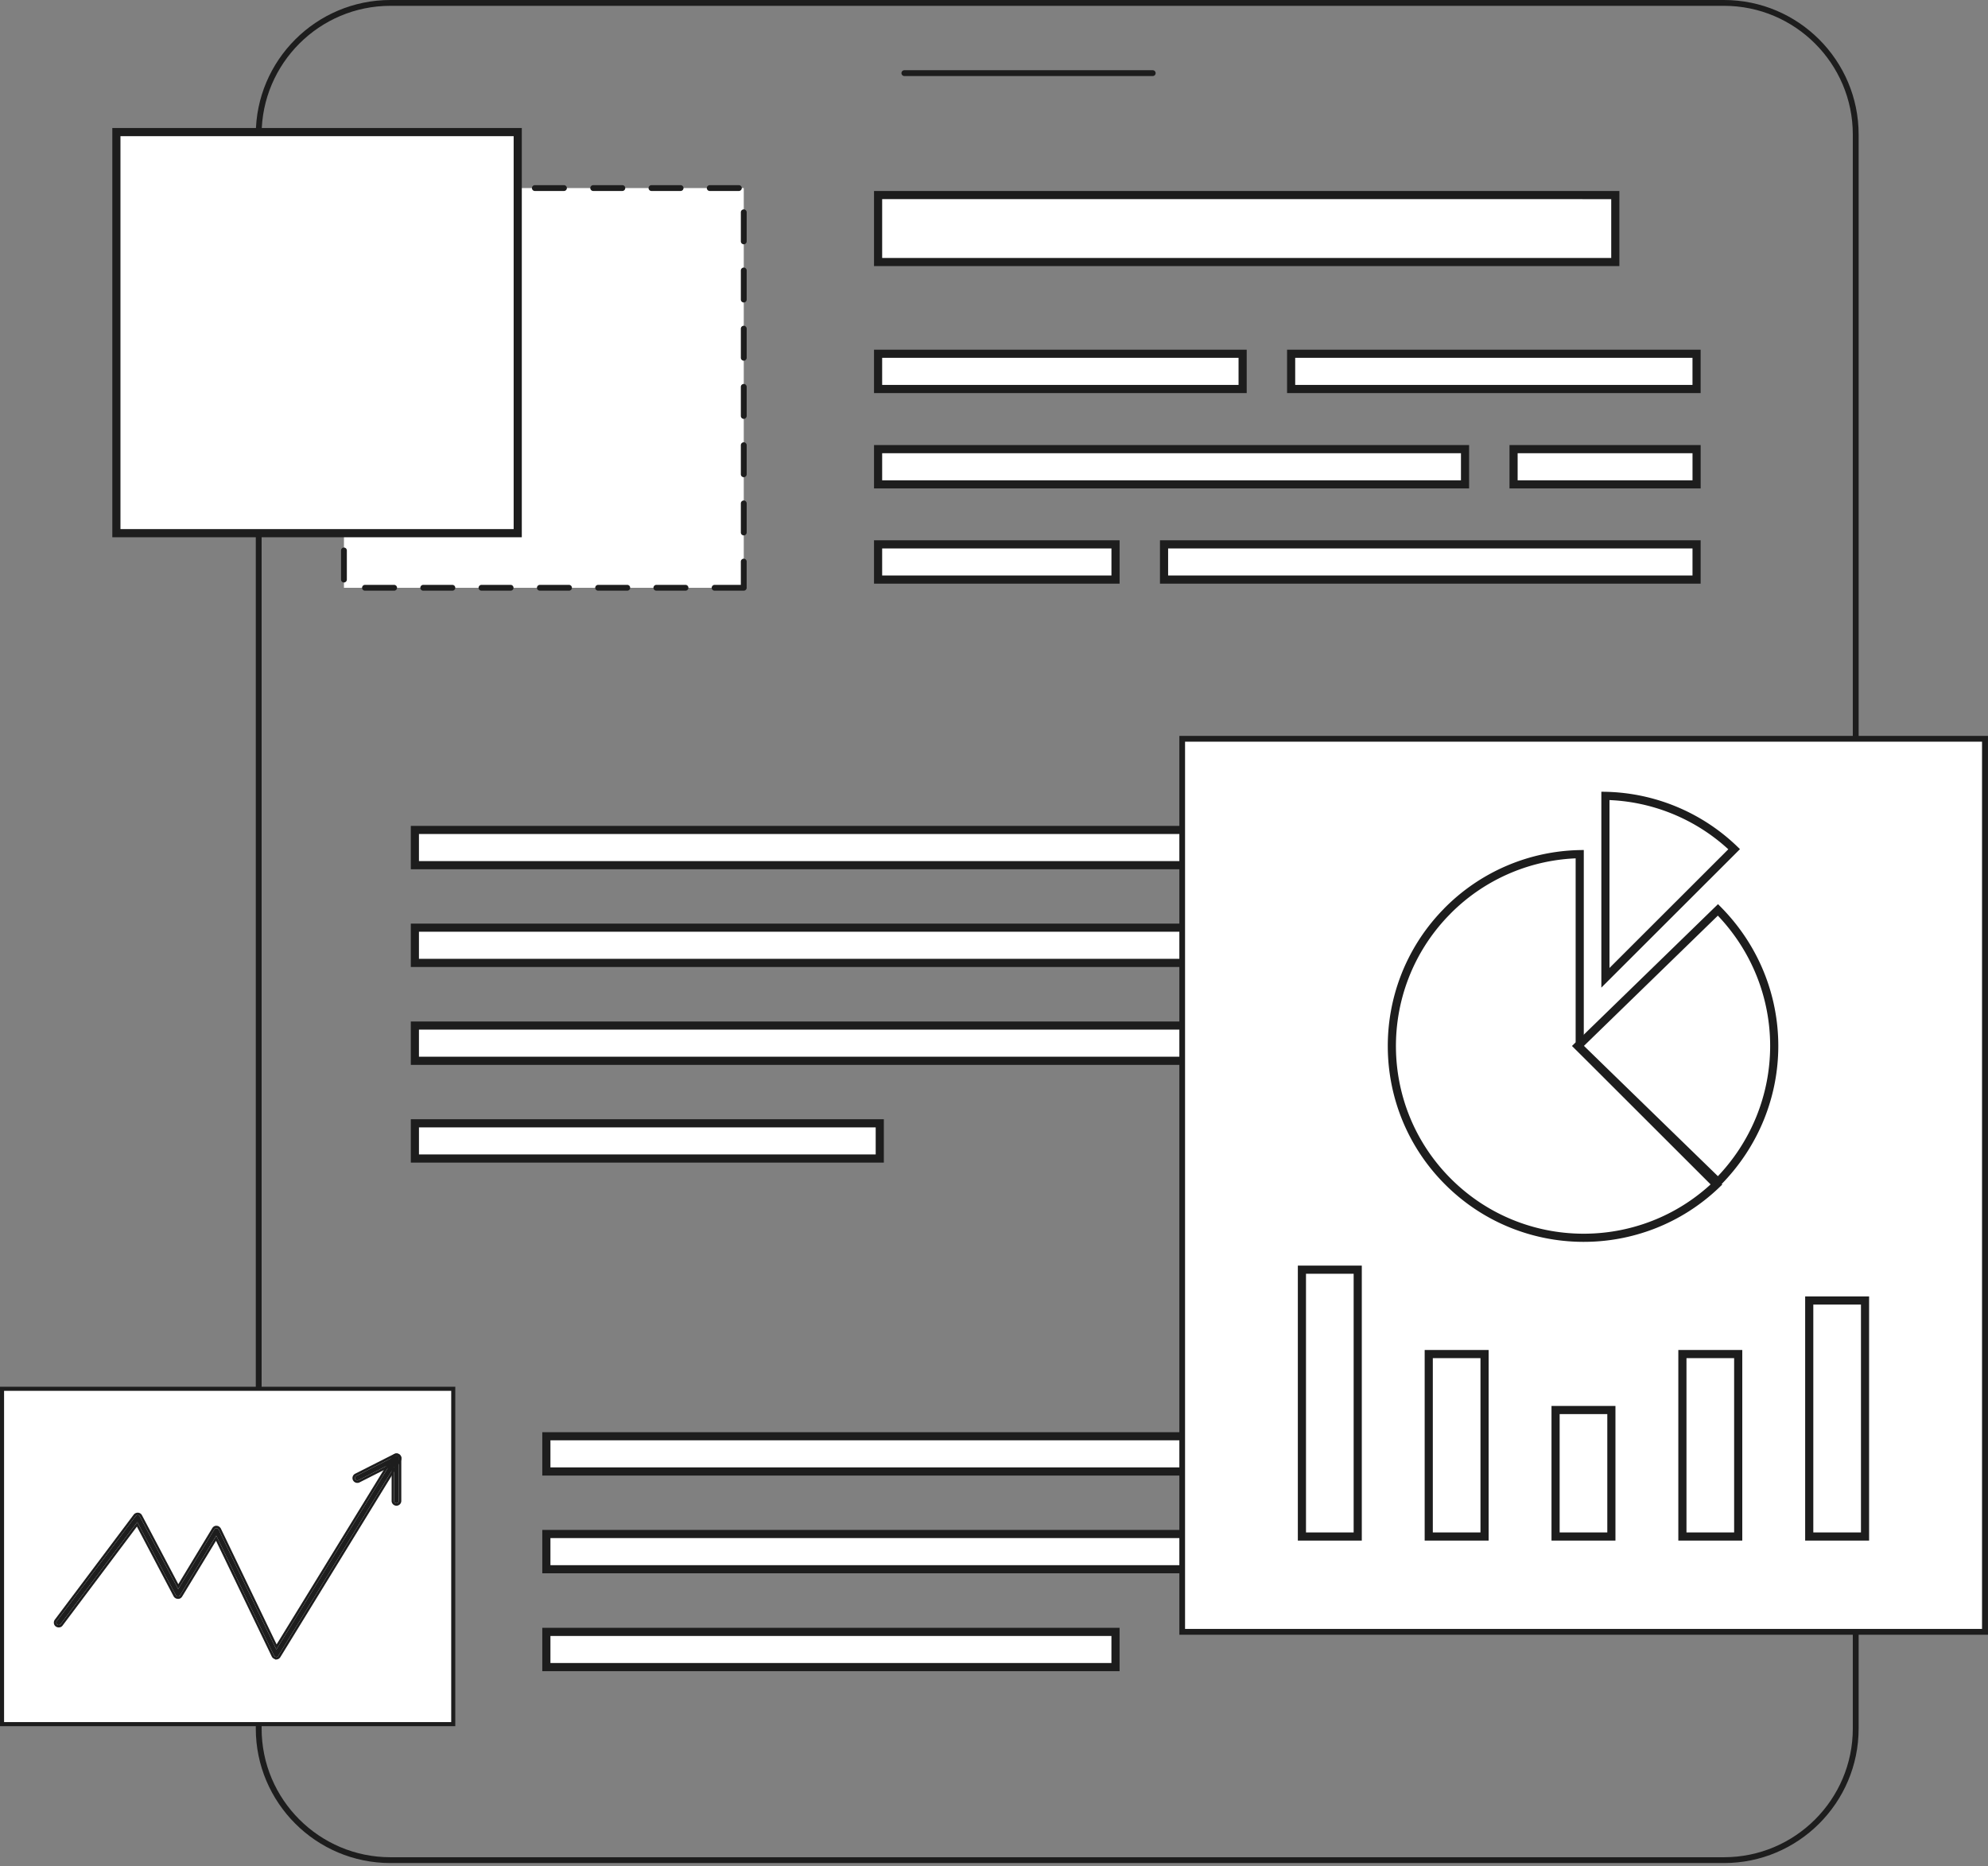
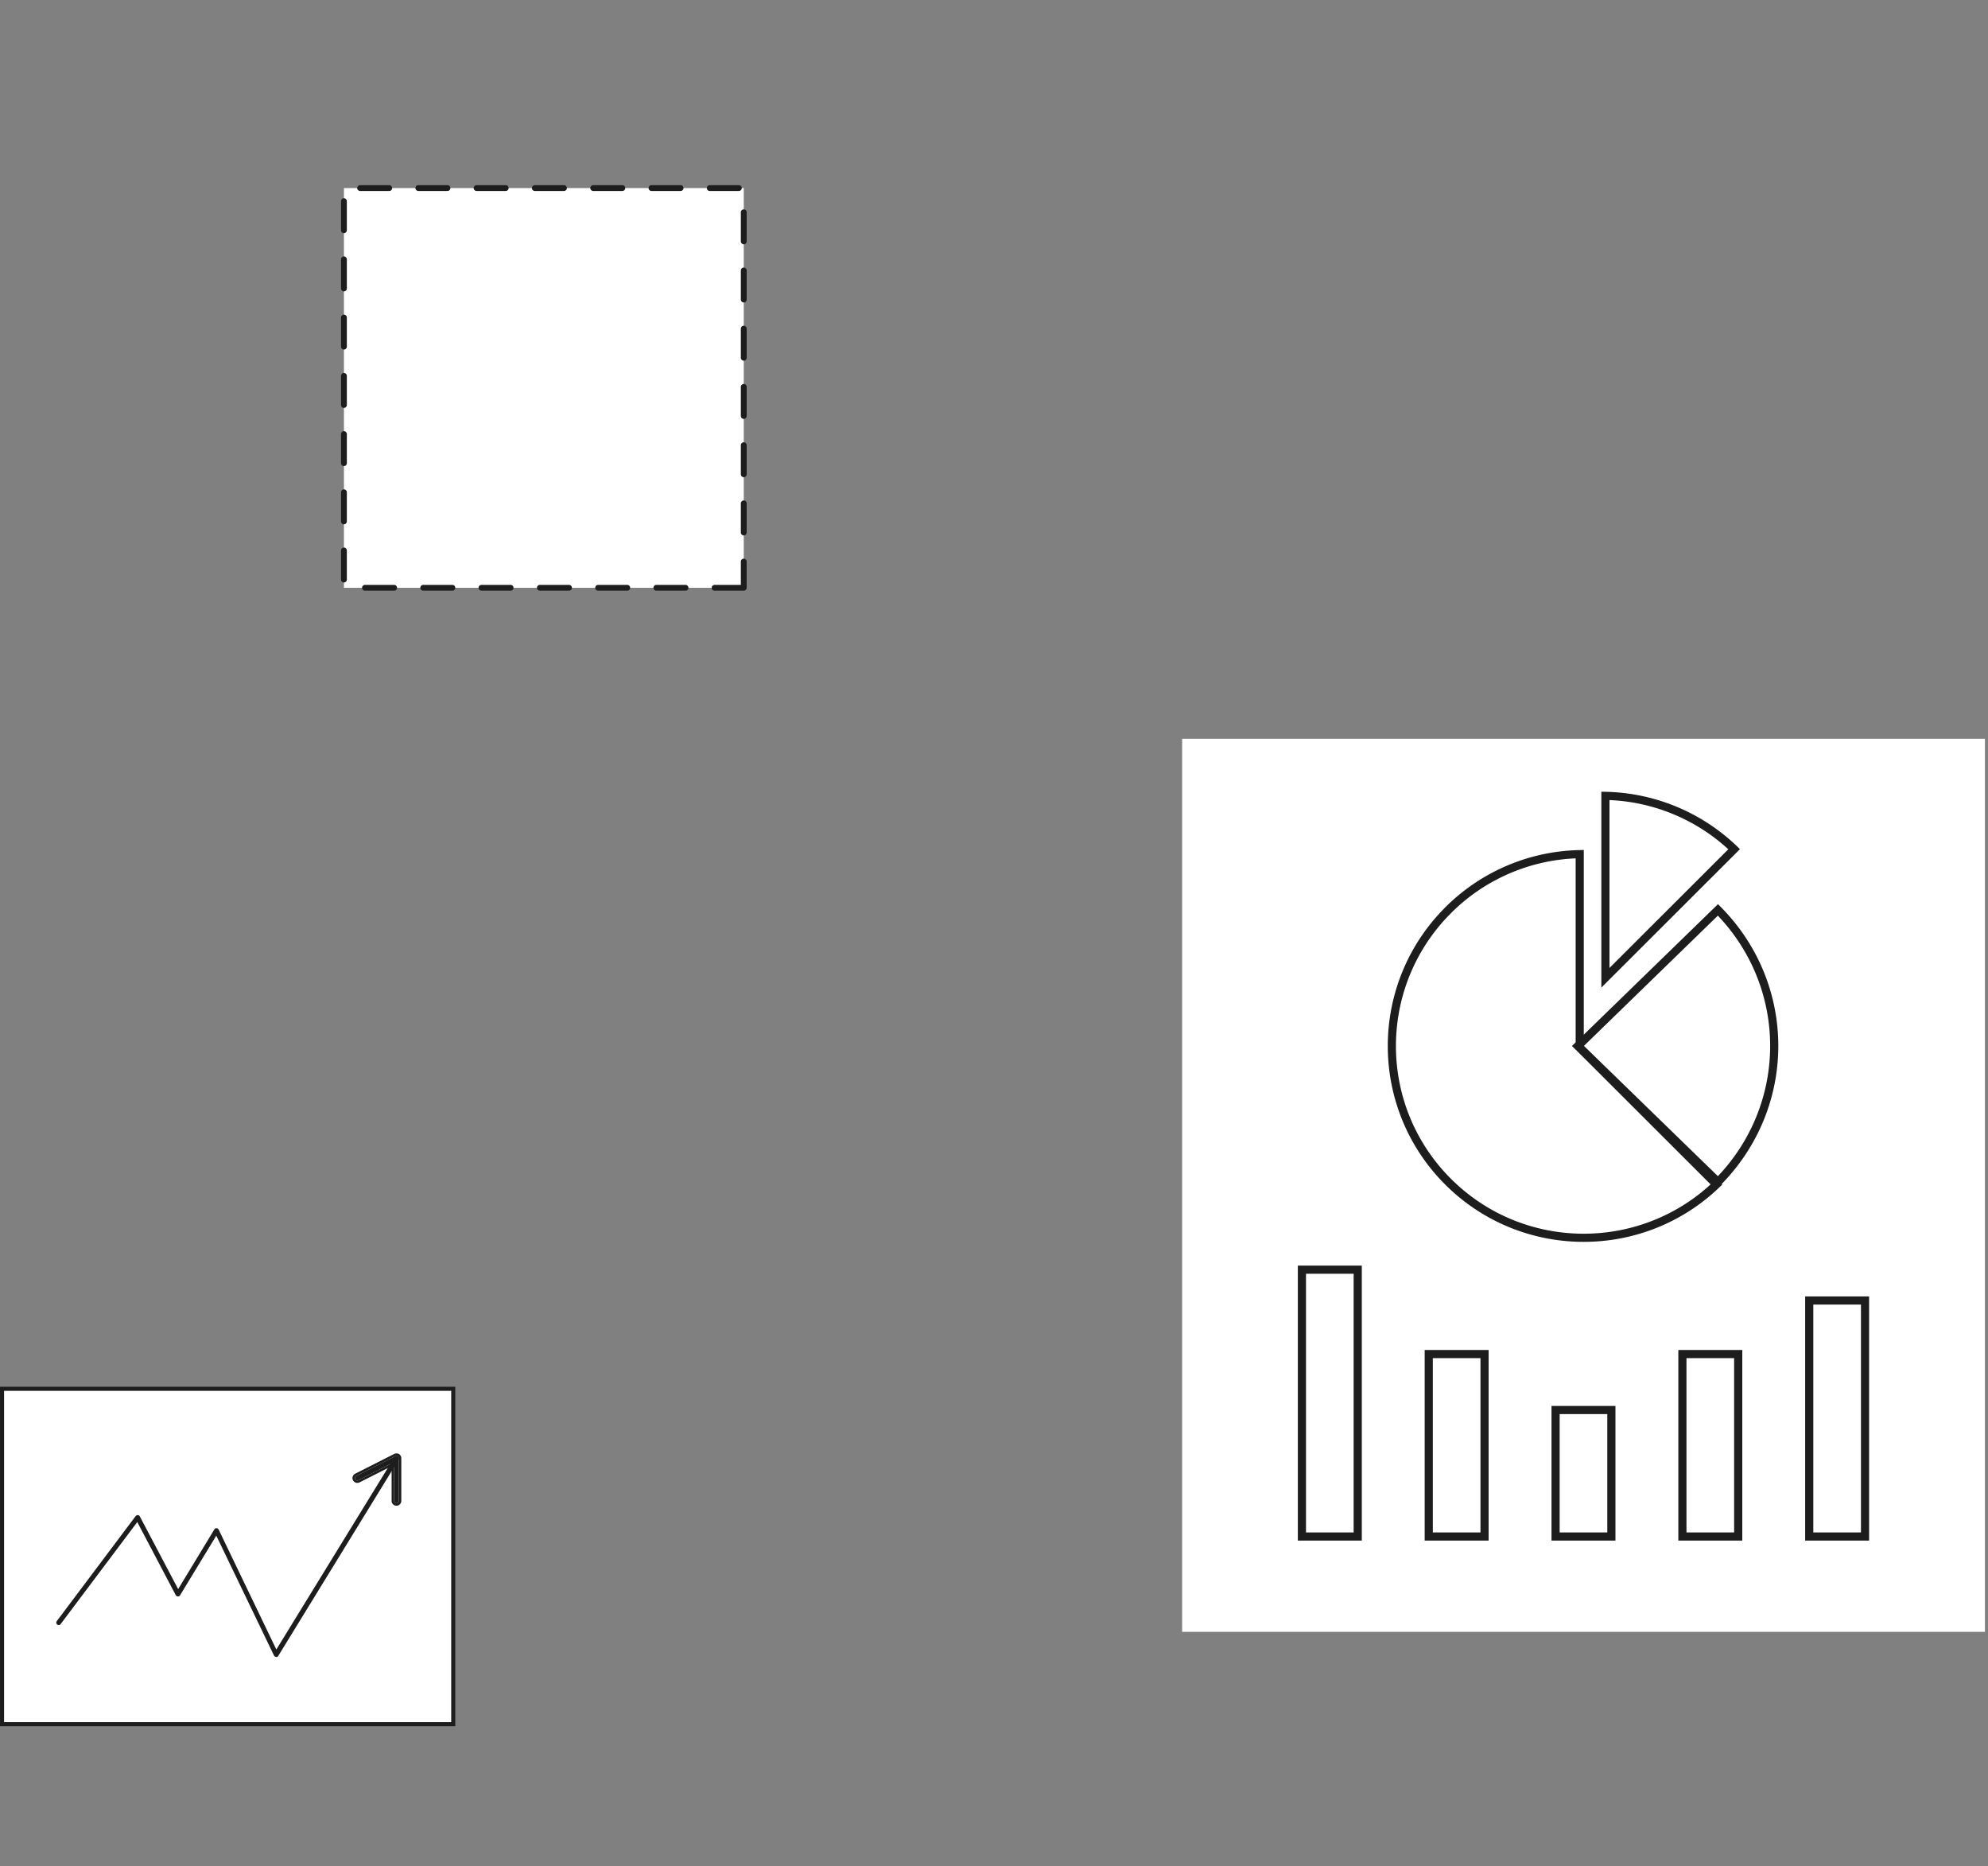
<svg xmlns="http://www.w3.org/2000/svg" width="244" height="229" viewBox="0 0 244 229" fill="none">
  <rect x="0" y="0" width="244" height="229" fill="#808080" stroke="none" />
-   <path d="M211.597 228.608H47.92c-9.116 0-16.525-7.4-16.525-16.505V16.506C31.395 7.4 38.805 0 47.92 0h163.677c9.116 0 16.525 7.4 16.525 16.506v195.597c0 9.105-7.409 16.505-16.525 16.505M47.92.714c-8.726 0-15.81 7.093-15.81 15.792v195.597c0 8.715 7.1 15.791 15.81 15.791h163.677c8.726 0 15.81-7.092 15.81-15.791V16.506c0-8.716-7.1-15.792-15.81-15.792z" fill="#1D1D1D" />
-   <path d="M141.481 9.331h-30.483a.36.36 0 0 1-.357-.357.36.36 0 0 1 .357-.357h30.483a.36.36 0 0 1 .358.357.36.36 0 0 1-.358.357" fill="#1D1D1D" />
  <path d="M91.287 23.078H42.215v49.047h49.072z" fill="#fff" />
  <path d="M91.285 72.481H87.71a.36.36 0 0 1-.357-.357.36.36 0 0 1 .357-.357h3.218v-2.856a.36.36 0 0 1 .357-.357.36.36 0 0 1 .358.357v3.213a.36.36 0 0 1-.358.357m-7.15 0h-3.574a.36.36 0 0 1-.358-.357.36.36 0 0 1 .358-.357h3.575a.36.36 0 0 1 .357.357.36.36 0 0 1-.357.357m-7.149 0h-3.575a.36.36 0 0 1-.357-.357.36.36 0 0 1 .357-.357h3.575a.36.36 0 0 1 .358.357.36.36 0 0 1-.358.357m-7.15 0h-3.574a.36.36 0 0 1-.358-.357.36.36 0 0 1 .358-.357h3.574a.36.36 0 0 1 .358.357.36.36 0 0 1-.358.357m-7.165 0h-3.575a.36.36 0 0 1-.358-.357.36.36 0 0 1 .358-.357h3.575a.36.36 0 0 1 .357.357.36.36 0 0 1-.357.357m-7.15 0h-3.575a.36.36 0 0 1-.357-.357.36.36 0 0 1 .357-.357h3.575a.36.36 0 0 1 .357.357.36.36 0 0 1-.357.357m-7.15 0h-3.574a.36.36 0 0 1-.358-.357.36.36 0 0 1 .358-.357h3.574a.36.36 0 0 1 .358.357.36.36 0 0 1-.358.357m-6.158-1.006a.36.36 0 0 1-.358-.357v-3.57a.36.36 0 0 1 .358-.358.36.36 0 0 1 .357.357v3.57a.36.36 0 0 1-.357.358m49.072-5.778a.36.36 0 0 1-.357-.357v-3.57a.36.36 0 0 1 .357-.358.36.36 0 0 1 .358.358v3.57a.36.36 0 0 1-.358.357m-49.072-1.363a.36.36 0 0 1-.358-.357v-3.57a.36.36 0 0 1 .358-.358.36.36 0 0 1 .357.357v3.57a.36.36 0 0 1-.357.358m49.072-5.778a.36.36 0 0 1-.357-.357v-3.57a.36.36 0 0 1 .357-.358.36.36 0 0 1 .358.358v3.57a.36.36 0 0 1-.358.357m-49.072-1.363a.36.36 0 0 1-.358-.357v-3.57a.36.36 0 0 1 .358-.358.36.36 0 0 1 .357.357v3.57a.36.36 0 0 1-.357.358m49.072-5.794a.36.36 0 0 1-.357-.357v-3.57a.36.36 0 0 1 .357-.358.36.36 0 0 1 .358.357v3.57a.36.36 0 0 1-.358.358m-49.072-1.347a.36.36 0 0 1-.358-.357v-3.57a.36.36 0 0 1 .358-.358.36.36 0 0 1 .357.357v3.57a.36.36 0 0 1-.357.358m49.072-5.794a.36.36 0 0 1-.357-.357V40.33a.36.36 0 0 1 .357-.357.36.36 0 0 1 .358.357v3.57a.36.36 0 0 1-.358.358m-49.072-1.364a.36.36 0 0 1-.358-.357v-3.57a.36.36 0 0 1 .358-.357.36.36 0 0 1 .357.357v3.57a.36.36 0 0 1-.357.357m49.072-5.777a.36.36 0 0 1-.357-.357v-3.571a.36.36 0 0 1 .357-.357.36.36 0 0 1 .358.357v3.57a.36.36 0 0 1-.358.358m-49.072-1.364a.36.36 0 0 1-.358-.357v-3.57a.36.36 0 0 1 .358-.357.36.36 0 0 1 .357.357v3.57a.36.36 0 0 1-.357.357m49.072-5.778a.36.36 0 0 1-.357-.357v-3.57a.36.36 0 0 1 .357-.357.36.36 0 0 1 .358.357v3.57a.36.36 0 0 1-.358.357m-49.072-1.363a.36.36 0 0 1-.358-.357v-3.57a.36.36 0 0 1 .358-.357.36.36 0 0 1 .357.357v3.57a.36.36 0 0 1-.357.357m48.471-5.177H87.11a.36.36 0 0 1-.357-.357.36.36 0 0 1 .357-.357h3.575a.36.36 0 0 1 .358.357.36.36 0 0 1-.358.357m-7.15 0H79.96a.36.36 0 0 1-.358-.357.36.36 0 0 1 .358-.357h3.574a.36.36 0 0 1 .358.357.36.36 0 0 1-.358.357m-7.15 0H72.81a.36.36 0 0 1-.358-.357.36.36 0 0 1 .358-.357h3.575a.36.36 0 0 1 .357.357.36.36 0 0 1-.357.357m-7.165 0h-3.575a.36.36 0 0 1-.357-.357.36.36 0 0 1 .357-.357h3.575a.36.36 0 0 1 .357.357.36.36 0 0 1-.357.357m-7.15 0h-3.575a.36.36 0 0 1-.357-.357.36.36 0 0 1 .358-.357h3.574a.36.36 0 0 1 .358.357.36.36 0 0 1-.358.357m-7.15 0h-3.574a.36.36 0 0 1-.358-.357.36.36 0 0 1 .358-.357h3.575a.36.36 0 0 1 .357.357.36.36 0 0 1-.357.357m-7.149 0h-3.575a.36.36 0 0 1-.357-.357.36.36 0 0 1 .357-.357h3.575a.36.36 0 0 1 .358.357.36.36 0 0 1-.358.357" fill="#1D1D1D" />
-   <path d="M166.021 101.838v4.323h-115.1v-4.323zm0 11.993v4.323h-115.1v-4.323zm0 12.011v4.323h-115.1v-4.323zm-58.042 11.994v4.323H50.922v-4.323zm99.79 38.4v4.324H67.059v-4.324zm0 11.994v4.324H67.059v-4.324zm-70.856 12.011v4.323H67.059v-4.323zm61.343-176.305v8.218h-90.483v-8.219zM152.515 43.41v4.323h-44.742V43.41zm55.715 0v4.323h-49.761V43.41zm-28.417 11.702v4.323h-72.04v-4.323zm28.42 0v4.323H185.77v-4.323zm-71.318 11.685v4.323h-29.142v-4.323zm71.317 0v4.323h-65.361v-4.323zM63.544 16.209v49.215H14.285V16.209z" fill="#fff" stroke="#1D1D1D" />
  <path d="M243.624 90.653H145.09v109.584h98.534z" fill="#fff" />
-   <path d="M243.999 200.595H144.75V90.297h99.249zm-98.55-.715h97.819V91.011h-97.819z" fill="#1D1D1D" />
  <path d="M166.642 155.798v32.742h-6.849v-32.742zm15.566 10.354v22.387h-6.849v-22.387zm15.566 6.866v15.521h-6.848v-15.521zm15.567-6.866v22.387h-6.849v-22.387zm15.566-6.573v28.96h-6.848v-28.96z" fill="#fff" stroke="#1D1D1D" />
  <path d="M210.854 111.648c9.209 9.311 9.211 24.054.007 33.384l-17.172-16.695zm-13.811-13.99a23.5 23.5 0 0 1 15.801 6.542l-15.801 15.782z" stroke="#1D1D1D" />
  <path d="m193.889 128.133-.224.223.355.354 16.653 16.634c-9.222 8.834-23.865 8.719-32.944-.349-9.052-9.042-9.194-23.627-.423-32.858l.423-.436a23.5 23.5 0 0 1 16.16-6.891z" stroke="#1D1D1D" />
  <path d="M55.63 170.414v41.146H.25v-41.146z" fill="#fff" stroke="#1D1D1D" stroke-width=".5" />
  <path d="M33.87 203.301c-.108 0-.2-.077-.247-.17l-7.078-14.697-4.446 7.318c-.061.093-.139.154-.263.139a.32.32 0 0 1-.263-.155l-4.724-8.972-9.401 12.515c-.093.139-.295.155-.419.062-.139-.093-.154-.294-.062-.418l9.68-12.886a.33.33 0 0 1 .264-.124c.108 0 .201.062.248.155l4.708 8.926 4.445-7.333c.062-.093.155-.155.264-.139.108 0 .2.077.263.17l7.078 14.712 14.497-23.607a.3.3 0 0 1 .418-.093.3.3 0 0 1 .093.418L34.15 203.193a.3.3 0 0 1-.248.139z" fill="#1D1D1D" />
-   <path fill-rule="evenodd" clip-rule="evenodd" d="M48.925 179.122 34.15 203.193a.3.3 0 0 1-.248.139l-.03-.031c-.109 0-.202-.077-.248-.17l-7.078-14.697-4.446 7.318c-.061.093-.139.154-.263.139a.32.32 0 0 1-.263-.155l-4.724-8.972-9.401 12.515c-.093.139-.295.155-.419.062-.139-.093-.154-.294-.062-.418l9.68-12.886a.33.33 0 0 1 .264-.124c.108 0 .201.062.248.155l4.708 8.926 4.445-7.333c.062-.093.155-.155.264-.139.108 0 .2.077.263.17l7.078 14.712 14.497-23.607a.3.3 0 0 1 .418-.093.3.3 0 0 1 .093.418M33.95 201.779l14.215-23.147a.6.6 0 0 1 .823-.183l.006.003.006.004a.597.597 0 0 1 .184.819l-.002.002L34.4 203.358a.6.6 0 0 1-.498.272h-.125l-.05-.05a.62.62 0 0 1-.373-.316l-.002-.004-6.838-14.198-4.164 6.855a.65.65 0 0 1-.206.201.54.54 0 0 1-.327.071.62.62 0 0 1-.494-.288l-.009-.013-4.51-8.566-9.112 12.13c-.202.292-.597.305-.836.132-.297-.204-.307-.602-.129-.839l9.686-12.894a.63.63 0 0 1 .498-.236c.227 0 .42.13.515.316l4.46 8.455 4.176-6.89c.097-.145.282-.299.535-.272.245.01.41.18.492.303l.011.017z" fill="#1D1D1D" />
  <path d="M48.66 184.46a.294.294 0 0 1-.294-.294v-4.75l-4.368 2.213a.3.3 0 0 1-.403-.124.3.3 0 0 1 .124-.402l4.801-2.429a.33.33 0 0 1 .295 0c.093.062.14.155.14.247v5.245c0 .17-.14.294-.295.294" fill="#1D1D1D" />
  <path fill-rule="evenodd" clip-rule="evenodd" d="M48.815 178.674c.093.062.14.155.14.247v5.245a.294.294 0 0 1-.59 0v-4.75l-4.367 2.213a.3.3 0 0 1-.403-.124.3.3 0 0 1 .124-.402l4.801-2.429a.33.33 0 0 1 .295 0m-.75 1.229-3.932 1.992a.6.6 0 0 1-.8-.246l-.007-.011a.6.6 0 0 1 .247-.796l.01-.005 4.803-2.43a.64.64 0 0 1 .563 0l.017.009.016.01c.173.116.272.3.272.495v5.245a.593.593 0 0 1-1.188 0z" fill="#1D1D1D" />
</svg>